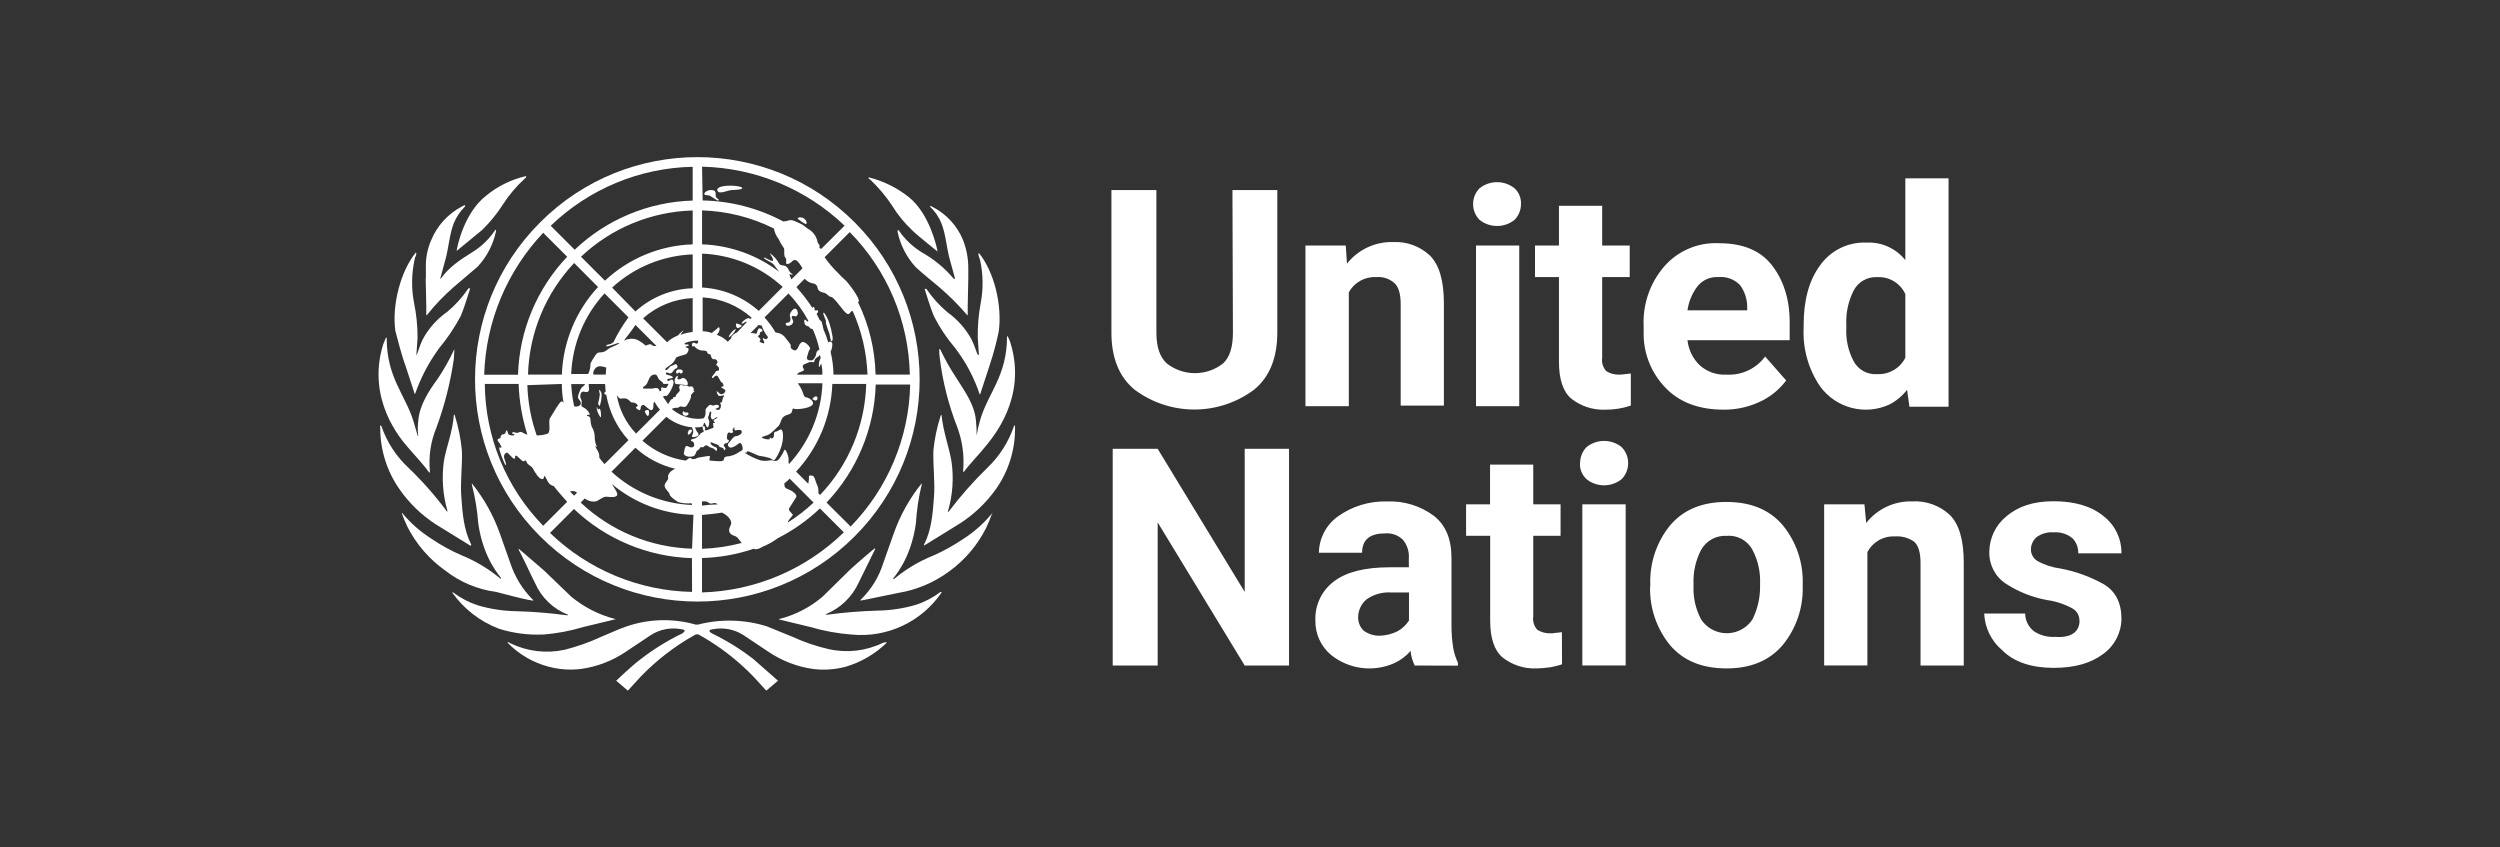
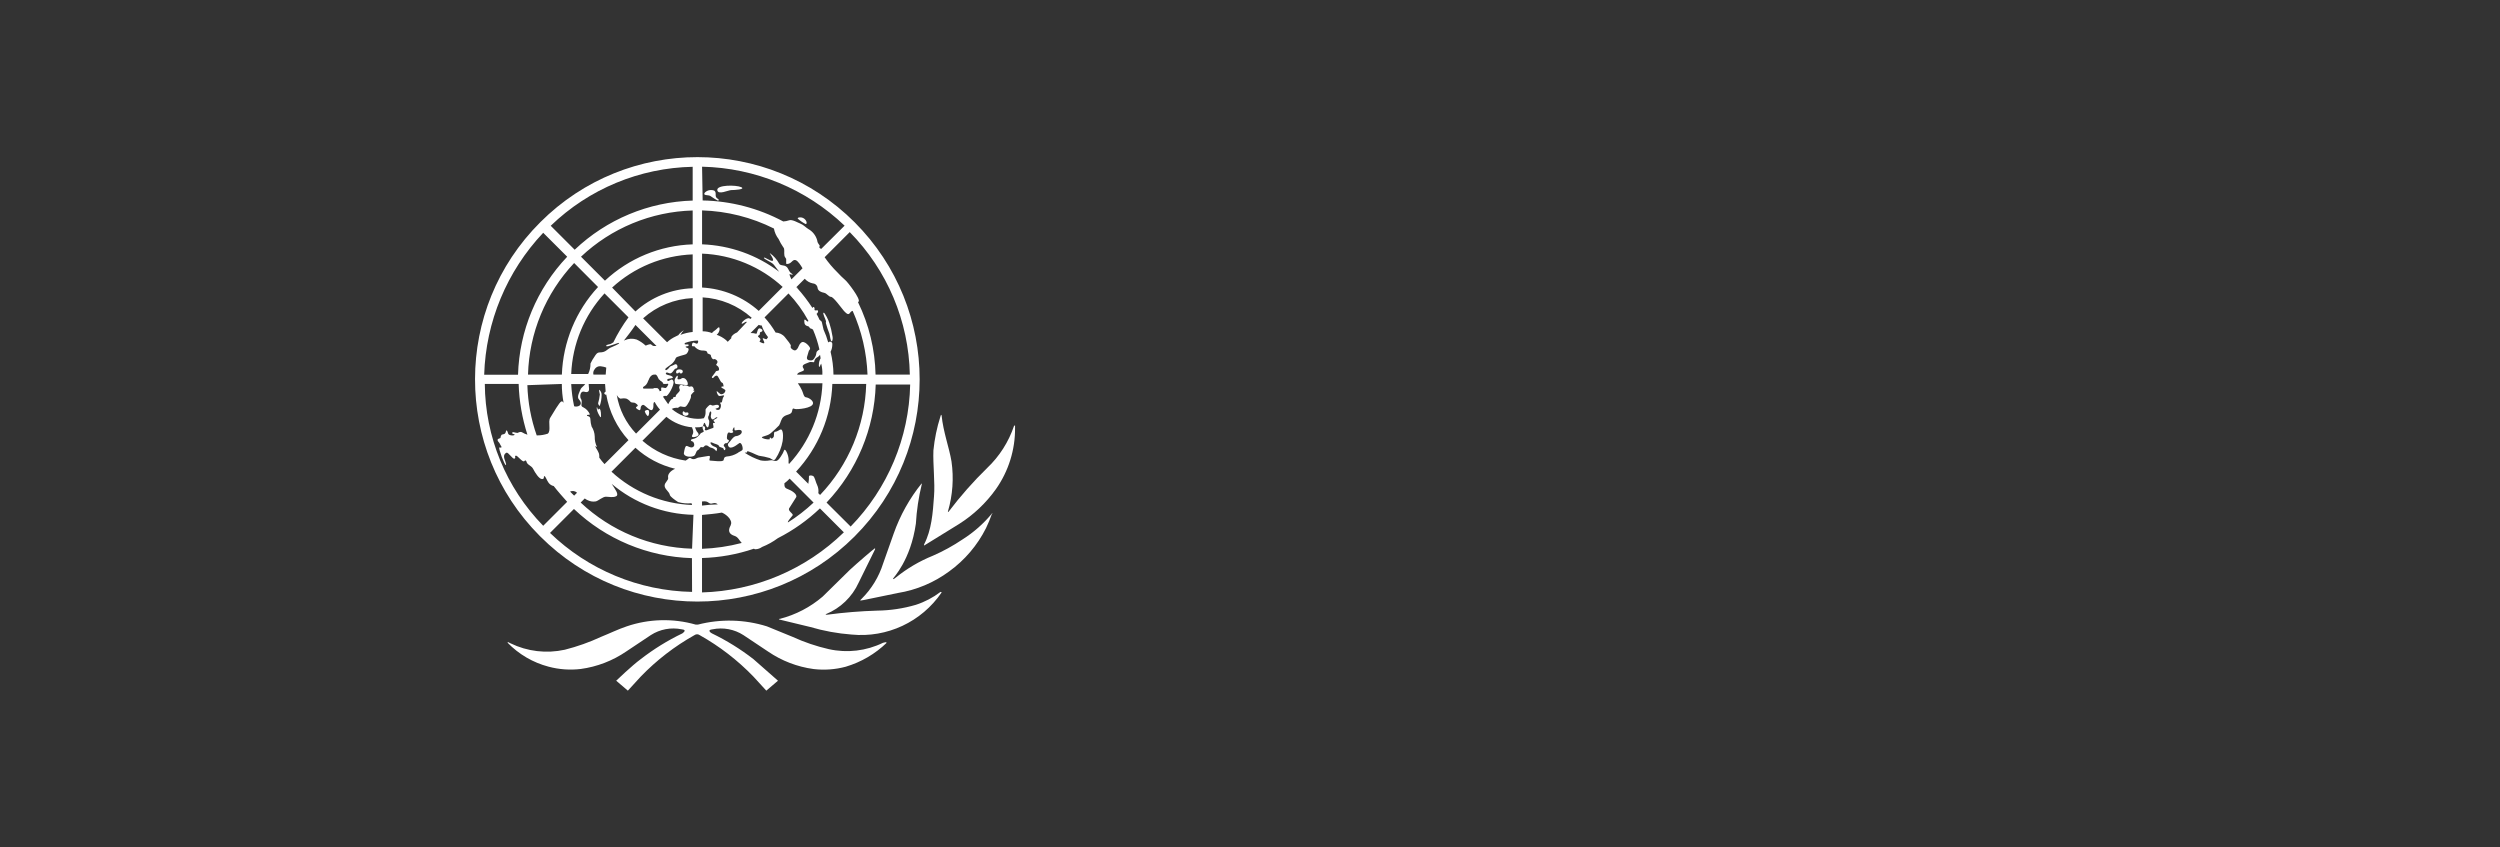
<svg xmlns="http://www.w3.org/2000/svg" width="180" height="61" viewBox="0 0 180 61" fill="none">
  <rect x="0" y="0" width="180" height="61" fill="#333333" stroke="none" />
  <g clip-path="url(#clip0_2650_4347)">
-     <path d="M88.736 13.684H91.966V23.945C91.966 25.753 91.419 27.142 90.284 28.066C87.737 29.959 84.251 29.959 81.704 28.066C80.569 27.142 80.022 25.753 80.022 23.945V13.684H83.26V23.945C83.26 24.996 83.514 25.716 84.017 26.174C85.205 27.098 86.868 27.098 88.056 26.174C88.559 25.712 88.77 24.954 88.77 23.945L88.736 13.684H88.736ZM99.082 19.951C98.272 19.908 97.507 20.333 97.115 21.044V29.244H93.992V17.679H96.895L96.98 18.983C97.782 17.972 99.012 17.396 100.302 17.427C101.279 17.379 102.235 17.728 102.951 18.395C103.624 19.067 103.96 20.202 103.96 21.843V29.203H100.849V21.884C100.849 21.127 100.679 20.623 100.384 20.369C100.025 20.058 99.555 19.907 99.082 19.951H99.082ZM106.063 14.693C106.062 14.268 106.228 13.861 106.525 13.558C107.263 12.968 108.311 12.968 109.049 13.558C109.362 13.85 109.531 14.265 109.511 14.693C109.512 15.117 109.346 15.525 109.049 15.828C108.311 16.418 107.263 16.418 106.525 15.828C106.228 15.525 106.062 15.117 106.063 14.693ZM109.385 17.679V29.244H106.273V17.679H109.385ZM117.418 29.203C116.822 29.405 116.197 29.504 115.567 29.496C114.685 29.53 113.82 29.247 113.128 28.698C112.54 28.192 112.245 27.308 112.245 26.048V19.951H110.52V17.679H112.245V14.819H115.357V17.679H117.34V19.951H115.357V25.753C115.304 26.104 115.412 26.46 115.652 26.721C115.917 26.887 116.223 26.974 116.535 26.973C116.704 26.979 116.873 26.965 117.039 26.931C117.208 26.931 117.334 26.89 117.419 26.89V29.203H117.418ZM128.605 27.394C128.157 27.989 127.583 28.478 126.923 28.823C126.052 29.273 125.084 29.504 124.104 29.496C122.296 29.496 120.867 28.949 119.857 27.856C118.851 26.789 118.307 25.368 118.343 23.902V23.483C118.268 21.917 118.795 20.382 119.816 19.193C120.805 18.055 122.262 17.434 123.768 17.512C125.452 17.512 126.718 18.015 127.554 19.067C128.39 20.12 128.856 21.506 128.856 23.188V24.492H121.498C121.572 25.18 121.884 25.819 122.381 26.3C122.91 26.773 123.606 27.016 124.315 26.973C125.401 27.035 126.445 26.544 127.09 25.669L128.605 27.394ZM123.727 19.951C123.142 19.91 122.574 20.162 122.212 20.623C121.831 21.127 121.585 21.72 121.498 22.346H125.798V22.094C125.798 21.535 125.621 20.991 125.292 20.538C124.889 20.112 124.311 19.895 123.726 19.95L123.727 19.951ZM137.48 29.286L137.31 28.066C136.97 28.503 136.54 28.862 136.049 29.119C134.284 29.938 132.185 29.391 131.043 27.814C130.204 26.578 129.79 25.102 129.863 23.609V23.398C129.863 21.628 130.241 20.202 131.043 19.108C131.812 18.023 133.081 17.405 134.409 17.468C135.483 17.418 136.516 17.888 137.184 18.731V12.842H140.296V29.286L137.48 29.286ZM132.936 23.609C132.891 24.427 133.066 25.242 133.441 25.969C133.766 26.613 134.448 26.996 135.166 26.937C136.013 26.977 136.804 26.515 137.184 25.757V21.174C136.826 20.392 136.026 19.908 135.166 19.954C134.44 19.91 133.759 20.309 133.441 20.963C133.066 21.72 132.892 22.559 132.936 23.402V23.609ZM92.81 32.315V47.917H89.619L83.353 37.614V47.917H80.115V32.315H83.353L89.619 42.618V32.315H92.81ZM101.858 47.917C101.696 47.588 101.596 47.232 101.563 46.866C101.237 47.242 100.835 47.543 100.382 47.75C98.877 48.416 97.126 48.189 95.841 47.16C95.104 46.547 94.687 45.631 94.708 44.673C94.663 43.569 95.166 42.514 96.053 41.855C96.936 41.182 98.282 40.845 100.048 40.845H101.437V40.173C101.466 39.7 101.316 39.235 101.016 38.869C100.672 38.528 100.193 38.359 99.712 38.406C98.618 38.406 98.071 38.869 98.071 39.795H94.959C94.978 38.767 95.475 37.806 96.305 37.199C97.343 36.449 98.601 36.065 99.881 36.105C101.07 36.057 102.241 36.413 103.203 37.114C104.086 37.787 104.507 38.796 104.507 40.184V45.067C104.507 45.602 104.549 46.137 104.633 46.666C104.7 47.029 104.813 47.382 104.969 47.716V47.927L101.857 47.917H101.858ZM99.301 45.773C99.77 45.766 100.231 45.651 100.648 45.437C100.971 45.252 101.245 44.992 101.447 44.679V42.659H100.184C99.541 42.612 98.902 42.791 98.376 43.165C98.008 43.482 97.794 43.942 97.786 44.427C97.776 44.787 97.912 45.136 98.164 45.393C98.492 45.637 98.89 45.77 99.299 45.773H99.301H99.301ZM112.466 47.832C112.19 47.923 111.909 47.993 111.624 48.043C111.29 48.093 110.953 48.121 110.615 48.127C109.733 48.16 108.868 47.877 108.176 47.329C107.587 46.823 107.293 45.939 107.293 44.679V38.576H105.558V36.31H107.283V33.45H110.394V36.31H112.361V38.576H110.394V44.378C110.341 44.729 110.449 45.085 110.689 45.346C110.954 45.511 111.26 45.599 111.573 45.598C111.741 45.605 111.911 45.591 112.076 45.557C112.245 45.557 112.371 45.513 112.456 45.513L112.466 47.832ZM113.77 33.324C113.769 32.9 113.935 32.492 114.232 32.189C114.97 31.599 116.018 31.599 116.756 32.189C117.385 32.831 117.385 33.86 116.756 34.502C116.017 35.09 114.971 35.09 114.232 34.502C113.903 34.202 113.73 33.768 113.76 33.324L113.77 33.324ZM117.049 36.31V47.915H113.927V36.31H117.049ZM118.819 42.24V42.03C118.777 40.502 119.285 39.01 120.249 37.824C121.217 36.687 122.562 36.141 124.287 36.141C126.057 36.141 127.399 36.687 128.366 37.824C129.332 39.01 129.839 40.502 129.796 42.03V42.24C129.834 43.769 129.323 45.26 128.355 46.444C127.387 47.578 126.041 48.125 124.316 48.125C122.546 48.125 121.205 47.578 120.237 46.444C119.273 45.258 118.766 43.766 118.807 42.238L118.819 42.24L118.819 42.24ZM121.933 41.986V42.197C121.897 43.031 122.086 43.859 122.48 44.595C123.152 45.617 124.526 45.899 125.547 45.227C125.799 45.061 126.014 44.846 126.179 44.595C126.549 43.85 126.736 43.028 126.726 42.197V41.986C126.756 41.154 126.568 40.328 126.179 39.591C125.821 38.913 125.092 38.516 124.329 38.581C123.569 38.534 122.85 38.926 122.48 39.591C122.095 40.329 121.906 41.154 121.933 41.986ZM136.419 38.623C135.598 38.581 134.828 39.024 134.452 39.756V47.915H131.339V36.31H134.24L134.366 37.655C135.164 36.638 136.398 36.061 137.69 36.099C138.681 36.046 139.651 36.395 140.381 37.067C141.054 37.74 141.39 38.875 141.39 40.515V47.917H138.278V40.515C138.278 39.758 138.109 39.254 137.816 39.001C137.411 38.718 136.92 38.584 136.427 38.623H136.419ZM149.718 44.673C149.723 44.33 149.546 44.01 149.254 43.831C148.669 43.503 148.027 43.289 147.362 43.2C146.31 43.004 145.308 42.603 144.411 42.02C143.642 41.507 143.195 40.631 143.231 39.707C143.245 38.727 143.691 37.803 144.451 37.183C145.292 36.467 146.384 36.09 147.857 36.09C149.331 36.09 150.548 36.426 151.431 37.142C152.272 37.784 152.759 38.785 152.745 39.842H149.633C149.649 39.436 149.497 39.04 149.212 38.749C148.834 38.443 148.353 38.292 147.867 38.328C147.434 38.295 147.003 38.414 146.647 38.664C146.386 38.884 146.232 39.206 146.226 39.547C146.221 39.89 146.397 40.21 146.689 40.389C147.209 40.677 147.78 40.862 148.37 40.936C149.463 41.143 150.515 41.526 151.484 42.071C152.324 42.576 152.745 43.416 152.745 44.553C152.736 45.554 152.252 46.491 151.441 47.077C150.558 47.749 149.381 48.086 147.867 48.086C146.268 48.086 145.007 47.665 144.165 46.823C143.379 46.161 142.906 45.2 142.861 44.173H145.812C145.814 44.691 146.064 45.176 146.484 45.477C146.924 45.754 147.439 45.886 147.957 45.855C149.092 45.94 149.728 45.519 149.728 44.675L149.718 44.673L149.718 44.673Z" fill="white" />
    <path d="M63.587 46.276C62.373 46.87 60.994 47.033 59.675 46.739C58.778 46.534 57.904 46.237 57.068 45.854L55.218 45.098C53.608 44.594 51.889 44.55 50.255 44.97H50.086C48.457 44.507 46.726 44.552 45.123 45.098C44.493 45.309 43.903 45.602 43.274 45.854C42.435 46.243 41.562 46.553 40.666 46.78C39.347 47.071 37.969 46.908 36.755 46.318L36.586 46.233C36.559 46.233 36.545 46.247 36.545 46.275C37.353 47.108 38.373 47.705 39.495 48C40.249 48.202 41.034 48.258 41.809 48.167C42.986 48.008 44.109 47.576 45.09 46.906L46.86 45.726C47.519 45.302 48.319 45.153 49.086 45.311C49.507 45.352 49.171 45.563 49.13 45.604C48.069 46.114 47.066 46.734 46.136 47.455C45.505 47.917 44.366 49.011 44.366 49.011L45.206 49.727L46.132 48.716C47.269 47.537 48.572 46.531 50.001 45.73C50.113 45.647 50.266 45.647 50.379 45.73C51.807 46.531 53.111 47.537 54.248 48.716L55.174 49.727L56.014 49.011L54.244 47.455C53.316 46.735 52.315 46.115 51.258 45.604C51.173 45.563 50.88 45.352 51.301 45.311C52.07 45.154 52.87 45.304 53.53 45.73L55.3 46.91C56.28 47.58 57.403 48.012 58.579 48.171C59.353 48.263 60.139 48.206 60.892 48.004C62 47.675 63.013 47.083 63.843 46.279C63.82 46.256 63.79 46.241 63.758 46.237L63.591 46.279M67.712 42.62C67.178 43.027 66.58 43.34 65.941 43.547C65.04 43.812 64.106 43.953 63.166 43.965C61.956 44.001 60.749 44.1 59.549 44.26C59.464 44.26 59.423 44.26 59.464 44.219C60.512 43.79 61.356 42.978 61.825 41.947L63.005 39.55V39.467C62.922 39.508 61.744 40.517 61.197 41.023L59.23 42.956C58.342 43.716 57.292 44.263 56.16 44.555H56.118L56.077 44.597L58.331 45.142C59.304 45.429 60.305 45.612 61.317 45.688C63.867 45.939 66.35 44.778 67.794 42.661C67.794 42.618 67.753 42.618 67.71 42.618M71.412 36.983C70.813 37.707 70.103 38.331 69.309 38.834C68.631 39.292 67.913 39.687 67.163 40.014C66.208 40.4 65.315 40.925 64.513 41.572L64.346 41.697C64.317 41.697 64.303 41.683 64.303 41.654C64.303 41.611 65.566 40.352 65.943 37.702C65.998 36.752 66.139 35.809 66.364 34.884V34.799C65.491 35.882 64.809 37.105 64.346 38.416L63.589 40.56C63.286 41.527 62.752 42.404 62.033 43.118L61.949 43.2V43.243C62.033 43.243 62.116 43.2 62.2 43.2L64.639 42.697C65.98 42.481 67.249 41.947 68.341 41.141C69.461 40.331 70.37 39.264 70.991 38.029C71.149 37.7 71.289 37.362 71.412 37.018C71.494 36.935 71.453 36.935 71.412 36.977M73.009 30.669C72.62 31.82 71.957 32.859 71.075 33.696C70.073 34.674 69.145 35.726 68.3 36.843C68.3 36.884 68.215 36.843 68.257 36.802C68.594 35.641 68.68 34.422 68.508 33.226C68.341 32.217 67.918 31.123 67.794 29.904L67.753 29.862C67.753 29.904 67.71 29.945 67.71 29.988C67.457 30.781 67.288 31.599 67.206 32.427C67.163 33.436 67.332 34.74 67.248 35.749C67.163 36.929 67.078 38.147 66.534 39.197V39.282L69.055 37.726C70.094 37.07 70.994 36.217 71.707 35.216C72.617 33.925 73.099 32.38 73.084 30.8V30.631C73.051 30.636 73.022 30.651 72.999 30.674" fill="white" />
-     <path d="M70.315 31.347C70.323 31.01 70.308 30.673 70.272 30.338C70.19 29.158 69.474 28.192 68.842 27.191C68.415 26.547 68.036 25.872 67.707 25.173C67.684 25.15 67.655 25.136 67.623 25.132C67.619 25.357 67.634 25.582 67.666 25.804C67.878 27.505 68.302 29.172 68.927 30.767C69.295 31.758 69.438 32.818 69.346 33.871C69.346 33.927 69.36 33.969 69.387 33.996C69.767 33.45 70.524 32.692 70.986 32.104C71.449 31.516 73.972 28.656 72.757 24.703C72.705 24.527 72.634 24.357 72.546 24.197L72.505 24.24C72.505 27.098 71.116 28.32 70.569 30.253C70.463 30.612 70.379 30.977 70.317 31.347M70.359 25.46L70.107 24.785L69.936 24.414C69.514 23.648 68.925 22.987 68.213 22.48C67.632 21.992 67.123 21.425 66.698 20.797H66.572C66.614 20.922 66.993 22.185 67.245 22.773C67.66 23.586 68.169 24.349 68.76 25.045L68.885 25.212C69.594 26.169 70.147 27.231 70.526 28.36C70.526 28.383 70.544 28.401 70.567 28.401L71.283 26.214C71.538 25.439 71.748 24.651 71.912 23.853C72.166 21.961 71.576 19.563 70.483 18.218C70.46 18.241 70.445 18.271 70.441 18.302L70.483 18.47L70.567 18.724C70.791 19.747 70.805 20.806 70.608 21.835C70.454 22.653 70.384 23.484 70.4 24.316C70.4 24.442 70.482 25.496 70.482 25.535C70.482 25.575 70.441 25.535 70.4 25.535M66.985 14.903C67.335 15.233 67.608 15.636 67.784 16.084C68.079 16.798 68.161 17.854 68.374 18.641L68.754 20.027C68.754 20.071 68.71 20.112 68.669 20.071C68.031 19.31 67.26 18.671 66.395 18.184C65.831 17.841 65.332 17.4 64.924 16.88L64.713 16.585C64.691 16.562 64.653 16.561 64.63 16.584C64.63 16.584 64.629 16.585 64.629 16.585V16.711C64.83 17.654 65.28 18.525 65.933 19.235C66.48 19.74 67.068 20.202 67.615 20.665C68.34 21.284 69.015 21.958 69.635 22.683C69.635 22.683 69.676 22.726 69.676 22.683V22.01L69.718 19.992V19.319C69.72 18.629 69.594 17.945 69.346 17.301C68.926 16.267 68.15 15.416 67.158 14.904C67.117 14.862 67.033 14.862 66.948 14.819C66.951 14.852 66.966 14.882 66.991 14.904M62.664 12.936C63.249 13.494 63.772 14.115 64.222 14.787C64.628 15.454 65.123 16.062 65.693 16.595C66.071 16.975 67.208 17.858 67.501 18.11C67.459 17.773 66.911 15.376 65.441 14.197C64.588 13.516 63.598 13.028 62.538 12.767V12.852L62.664 12.936ZM39.109 45.688C40.091 45.612 41.062 45.428 42.005 45.142L44.277 44.595H44.318C44.318 44.572 44.3 44.553 44.277 44.553H44.233C43.093 44.252 42.031 43.706 41.122 42.954L39.155 41.062L37.347 39.506V39.591C37.514 39.843 38.145 41.231 38.527 41.987C38.983 43.026 39.831 43.843 40.887 44.258C40.929 44.3 40.887 44.3 40.803 44.3C39.603 44.138 38.396 44.04 37.186 44.007C36.246 43.993 35.312 43.852 34.41 43.586C33.772 43.379 33.173 43.066 32.64 42.659H32.556C33.392 43.839 34.558 44.745 35.907 45.263C36.94 45.591 38.022 45.733 39.103 45.684M38.136 43.202C38.22 43.202 38.261 43.245 38.388 43.245V43.202L38.305 43.12C37.6 42.396 37.068 41.521 36.749 40.562L35.992 38.418C35.528 37.107 34.845 35.884 33.972 34.801V34.886C34.212 35.809 34.367 36.752 34.436 37.704C34.813 40.311 36.076 41.573 36.076 41.615C36.076 41.656 36.076 41.699 36.033 41.656L35.866 41.53C35.064 40.885 34.171 40.36 33.216 39.974C32.466 39.649 31.747 39.254 31.07 38.794C30.276 38.293 29.566 37.669 28.968 36.945H28.926C29.048 37.289 29.189 37.626 29.347 37.954C29.983 39.191 30.905 40.259 32.038 41.066C33.11 41.907 34.388 42.444 35.738 42.622C36.539 42.832 37.337 43.043 38.136 43.212M31.365 37.746L33.889 39.302C33.912 39.279 33.926 39.249 33.93 39.217C33.383 38.124 33.299 36.947 33.216 35.769C33.132 34.717 33.299 33.456 33.258 32.447C33.178 31.603 33.011 30.769 32.76 29.959C32.76 29.917 32.718 29.876 32.718 29.833L32.677 29.876C32.593 31.096 32.13 32.189 31.961 33.198C31.794 34.394 31.88 35.612 32.213 36.772C32.256 36.815 32.172 36.857 32.172 36.815C31.337 35.69 30.409 34.637 29.396 33.668C28.517 32.846 27.852 31.821 27.461 30.682C27.439 30.659 27.41 30.644 27.378 30.639C27.335 30.639 27.378 30.724 27.378 30.808C27.373 32.388 27.857 33.931 28.765 35.224C29.46 36.228 30.347 37.086 31.373 37.748M30.911 34.046C30.939 34.018 30.952 33.976 30.952 33.92C30.851 32.861 31.009 31.792 31.415 30.808C32.008 29.203 32.431 27.539 32.677 25.846C32.677 25.635 32.719 25.256 32.719 25.173C32.691 25.173 32.677 25.187 32.677 25.214C32.349 25.915 31.969 26.59 31.541 27.235C30.868 28.159 30.195 29.168 30.111 30.346C30.069 30.681 30.069 31.02 30.111 31.355C30.111 31.378 30.092 31.397 30.069 31.397V31.355L29.774 30.346C29.184 28.411 27.841 27.199 27.841 24.331L27.798 24.29C27.715 24.457 27.672 24.626 27.589 24.794C26.367 28.747 28.85 31.607 29.359 32.197C29.869 32.787 30.54 33.499 30.915 34.046M29.145 26.178L29.859 28.365C29.882 28.365 29.9 28.347 29.9 28.324C30.295 27.203 30.847 26.143 31.541 25.177L31.666 25.008C32.248 24.305 32.756 23.544 33.181 22.738C33.433 22.148 33.812 20.887 33.854 20.761H33.728C33.304 21.39 32.794 21.956 32.213 22.443C31.477 22.954 30.87 23.631 30.443 24.42C30.402 24.545 30.317 24.671 30.276 24.797L30.024 25.513C30.024 25.513 29.981 25.598 29.981 25.513C29.981 25.429 30.065 24.461 30.065 24.294C30.066 23.456 29.98 22.62 29.81 21.799C29.613 20.77 29.627 19.712 29.851 18.688C29.86 18.598 29.889 18.512 29.936 18.436C29.936 18.395 29.977 18.31 29.977 18.267C29.977 18.223 29.977 18.225 29.936 18.184C28.842 19.529 28.21 21.968 28.464 23.819C28.673 24.618 28.883 25.417 29.137 26.18M30.649 20.039L30.693 22.059V22.689H30.734C31.327 21.942 31.989 21.253 32.711 20.629L34.392 19.199C35.05 18.489 35.505 17.616 35.71 16.67V16.546H35.669L35.459 16.839C35.066 17.358 34.581 17.8 34.029 18.143C33.02 18.774 32.347 19.237 31.757 20.035C31.715 20.078 31.672 20.078 31.715 19.994L32.093 18.605C32.303 17.807 32.388 16.756 32.683 16.048C32.868 15.606 33.14 15.205 33.482 14.868V14.776C33.397 14.776 33.356 14.817 33.271 14.86C32.263 15.384 31.474 16.248 31.043 17.299C30.767 17.935 30.637 18.625 30.663 19.317V20.031M32.894 18.055L34.727 16.546C35.285 16.001 35.779 15.393 36.2 14.736C36.636 14.054 37.159 13.433 37.756 12.887L37.882 12.759V12.677C36.816 12.918 35.822 13.408 34.981 14.107C33.423 15.326 32.919 17.722 32.878 18.058M49.792 31.101C49.918 30.932 49.623 30.806 49.538 31.101C49.454 31.396 49.666 31.312 49.792 31.101ZM52.988 23.7C52.862 23.657 52.398 24.203 52.483 24.29C52.704 24.145 52.879 23.94 52.988 23.7ZM53.073 23.615C53.156 23.656 53.451 23.489 53.409 23.446C53.368 23.402 52.988 23.235 52.988 23.32C52.975 23.426 53.006 23.532 53.073 23.615M58.75 28.83C58.919 28.788 58.875 28.535 58.75 28.535C58.624 28.535 58.455 28.745 58.498 28.745C58.541 28.745 58.665 28.871 58.75 28.83ZM56.688 23.234C56.562 23.234 56.521 23.361 56.647 23.444C56.746 23.476 56.855 23.46 56.942 23.403C57.042 23.358 57.106 23.26 57.109 23.151C57.109 23.023 56.942 22.856 57.025 22.771C57.107 22.687 57.235 22.814 57.32 22.771C57.399 22.731 57.448 22.649 57.446 22.561C57.446 22.478 57.404 22.224 57.235 22.224C57.066 22.224 56.899 22.561 56.899 22.561C56.857 22.655 56.857 22.762 56.899 22.856C56.942 23.023 56.899 23.234 56.688 23.234Z" fill="white" />
    <path d="M59.464 23.273C59.536 23.529 59.62 23.782 59.718 24.03C59.759 24.156 59.802 24.62 59.885 24.577C59.968 24.533 59.969 24.282 59.928 24.156C59.883 23.856 59.812 23.561 59.718 23.273C59.675 23.103 59.381 22.474 59.297 22.515C59.212 22.556 59.422 22.936 59.464 23.105C59.505 23.274 59.423 23.19 59.464 23.274M57.993 16.125C58.119 16.166 58.119 15.914 57.908 15.747C57.698 15.58 57.361 15.662 57.446 15.747C57.611 15.896 57.795 16.023 57.993 16.125ZM51.685 14.317C51.39 14.148 51.643 13.896 51.433 13.727C51.203 13.636 50.941 13.685 50.76 13.853C50.55 14.106 51.012 14.022 51.138 14.106C51.264 14.191 51.685 14.484 51.728 14.443C51.755 14.407 51.748 14.357 51.712 14.33C51.704 14.324 51.696 14.32 51.687 14.317M53.368 13.475C52.991 13.306 51.598 13.306 51.645 13.686C51.693 14.065 52.444 13.686 52.654 13.686C52.865 13.686 53.705 13.642 53.369 13.475M49.539 29.706C49.456 29.665 49.33 29.748 49.287 29.665C49.244 29.583 49.161 29.622 49.161 29.665C49.137 29.738 49.152 29.818 49.202 29.876C49.299 29.958 49.442 29.958 49.539 29.876C49.582 29.828 49.582 29.755 49.539 29.706ZM48.74 26.89C48.866 26.89 48.866 26.805 48.909 26.805C48.953 26.805 48.909 26.89 49.035 26.89C49.161 26.89 49.287 26.595 48.909 26.595C48.614 26.595 48.656 26.89 48.74 26.89ZM49.245 27.226C49.035 27.183 49.076 27.309 48.909 27.309C48.656 27.352 48.866 27.142 48.783 27.057C48.74 27.016 48.614 27.226 48.573 27.352C48.573 27.436 48.573 27.604 48.656 27.645L49.456 27.73C49.623 27.73 49.456 27.267 49.245 27.226ZM46.637 29.958C46.722 29.958 46.763 29.706 46.722 29.581C46.681 29.455 46.427 29.539 46.427 29.622C46.461 29.753 46.535 29.87 46.637 29.958ZM43.274 29.958C43.274 29.876 43.274 29.539 43.189 29.455C43.105 29.37 43.105 29.496 43.064 29.496C43.022 29.496 43.02 29.329 42.979 29.329C42.938 29.329 42.979 29.58 43.064 29.747C43.148 29.915 43.274 30.169 43.274 29.958M43.189 29.203C43.272 28.959 43.315 28.703 43.315 28.446C43.325 28.299 43.262 28.158 43.148 28.066C43.105 28.066 43.148 28.192 43.189 28.402C43.167 28.616 43.125 28.828 43.064 29.034C43.064 29.075 43.148 29.286 43.189 29.203Z" fill="white" />
    <path d="M38.899 38.623C45.145 44.873 55.276 44.875 61.525 38.629C67.775 32.383 67.778 22.253 61.532 16.003C55.285 9.753 45.155 9.75 38.905 15.996C38.903 15.998 38.901 16.001 38.899 16.003C32.653 22.226 32.634 32.336 38.858 38.582C38.871 38.595 38.885 38.609 38.899 38.623M34.904 27.645H37.343C37.382 28.886 37.594 30.116 37.974 31.298C37.841 31.259 37.713 31.202 37.595 31.129C37.428 31.044 37.302 31.17 37.258 31.17C37.091 31.17 36.881 31.044 36.881 31.17C36.881 31.296 37.048 31.213 37.048 31.298C37.048 31.383 36.627 31.38 36.586 31.213C36.544 31.046 36.46 30.877 36.419 31.087C36.377 31.298 36.208 31.255 36.123 31.298C36.071 31.355 36.041 31.429 36.039 31.506C36.039 31.591 35.828 31.55 35.828 31.676C35.828 31.802 35.954 31.845 35.998 31.971C36.041 32.097 36.165 32.181 36.082 32.223C36 32.264 36.039 32.181 35.954 32.223C35.87 32.264 36.334 33.527 36.419 33.483C36.503 33.44 36.291 33.065 36.291 32.893C36.276 32.769 36.344 32.649 36.46 32.598C36.586 32.516 36.922 33.104 37.05 33.019C37.178 32.935 37.008 32.852 37.134 32.809C37.26 32.766 37.64 33.356 37.766 33.189C37.85 33.063 37.933 33.271 37.933 33.314C38.059 33.525 38.269 33.525 38.395 33.777C38.521 34.029 38.816 34.493 39.026 34.493C39.237 34.493 39.111 34.282 39.196 34.282C39.28 34.282 39.363 34.575 39.489 34.745C39.578 34.874 39.714 34.965 39.868 34.996C40.161 35.376 40.5 35.754 40.836 36.131L39.111 37.856C36.438 35.12 34.93 31.453 34.906 27.628M48.826 24.138L48.657 24.222C48.426 24.327 48.214 24.469 48.028 24.641L46.303 22.918C47.291 22.038 48.551 21.524 49.873 21.463V23.902C49.57 23.932 49.273 24.003 48.989 24.112C49.058 23.989 49.142 23.876 49.241 23.776C49.076 23.872 48.932 24.001 48.82 24.156M47.512 28.151V28.235C47.512 28.151 47.471 28.109 47.428 28.025C47.386 27.981 47.345 27.94 47.302 27.94H47.099L47.017 27.981H46.427C46.344 27.981 46.301 27.981 46.301 27.94C46.26 27.773 46.511 27.899 46.681 27.393C46.722 27.352 46.722 27.267 46.763 27.226L46.806 27.142L46.848 27.099L46.889 27.057C46.956 26.992 47.05 26.961 47.143 26.973H47.227L47.31 27.057L47.436 27.309C47.479 27.352 47.52 27.352 47.52 27.393C47.584 27.425 47.641 27.468 47.689 27.519L47.731 27.562V27.604C47.758 27.631 47.786 27.645 47.815 27.645H47.983C48.067 27.604 48.067 27.645 48.11 27.645V27.688C48.11 27.716 48.096 27.744 48.067 27.773C48.067 27.814 48.026 27.814 48.026 27.855C47.983 27.899 47.941 27.94 47.9 27.94C47.829 27.93 47.759 27.916 47.69 27.899C47.646 27.899 47.605 27.899 47.605 27.94V28.15M42.988 32.189C42.869 31.955 42.812 31.694 42.821 31.431C42.813 31.174 42.734 30.924 42.595 30.707C42.546 30.544 42.517 30.375 42.51 30.204C42.51 29.909 42.259 29.993 42.259 29.909C42.259 29.824 42.467 29.909 42.467 29.824C42.375 29.611 42.212 29.437 42.005 29.331C41.794 29.246 41.879 29.12 41.879 28.994C41.897 28.875 41.867 28.754 41.794 28.658C41.753 28.489 41.794 28.194 42.005 28.194C42.09 28.194 42.215 28.278 42.341 28.194C42.467 28.109 42.385 27.858 42.385 27.647H43.565C43.565 27.816 43.608 28.027 43.608 28.194C43.523 28.237 43.482 28.322 43.523 28.363C43.565 28.404 43.608 28.448 43.649 28.404C43.858 29.63 44.413 30.771 45.25 31.691L43.525 33.416C43.389 33.27 43.263 33.115 43.148 32.952V32.826C43.148 32.533 42.937 32.364 42.853 32.112M41.338 29.252C41.225 28.726 41.154 28.191 41.127 27.653H42.137C42.054 27.781 41.843 27.907 41.8 28.033C41.757 28.159 41.507 28.579 41.675 28.747C42.054 29.168 41.59 29.337 41.338 29.252M41.548 35.476L41.338 35.686L41.043 35.393C41.213 35.315 41.413 35.348 41.548 35.476ZM44.157 24.657C44.113 24.657 44.113 24.7 44.072 24.7C43.946 24.826 43.61 24.783 43.651 24.911C43.692 25.039 44.578 24.616 44.578 24.7C44.578 24.785 44.198 24.911 43.946 25.037C43.694 25.162 43.61 25.373 43.189 25.373C42.978 25.373 42.894 25.54 42.811 25.666C42.697 25.825 42.599 25.994 42.516 26.172C42.521 26.434 42.463 26.693 42.347 26.929H41.127C41.213 24.771 42.063 22.713 43.525 21.124L45.25 22.849C44.831 23.417 44.464 24.022 44.157 24.657ZM45.754 23.396L47.268 24.911H47.099C46.932 24.911 46.932 24.783 46.806 24.783C46.552 24.826 46.511 24.911 46.47 24.868C46.282 24.695 46.069 24.553 45.839 24.447C45.562 24.355 45.262 24.371 44.997 24.49C44.955 24.49 44.955 24.531 44.914 24.531C45.207 24.154 45.504 23.774 45.754 23.396M43.651 26.467C43.651 26.634 43.61 26.803 43.61 26.97H42.727C42.692 26.838 42.724 26.698 42.811 26.593C42.913 26.418 43.119 26.332 43.315 26.382C43.43 26.395 43.544 26.423 43.651 26.467ZM44.408 28.444L44.493 28.569C44.577 28.654 44.66 28.737 44.745 28.695C44.856 28.674 44.97 28.674 45.081 28.695C45.195 28.74 45.296 28.812 45.376 28.906C45.461 29.031 45.628 28.947 45.754 29.031C45.879 29.116 46.005 29.201 45.838 29.283C45.671 29.366 46.005 29.537 46.049 29.537C46.092 29.537 46.133 29.452 46.133 29.326C46.133 29.283 46.216 29.116 46.344 29.157C46.471 29.198 46.847 29.663 46.973 29.494C47.099 29.324 47.016 29.116 47.057 29.031C47.06 28.986 47.097 28.95 47.142 28.947C47.243 29.145 47.37 29.329 47.52 29.494L45.797 31.219C45.067 30.453 44.583 29.486 44.408 28.443M45.754 22.429L44.072 20.706C45.66 19.245 47.717 18.398 49.873 18.316V20.755C48.339 20.804 46.874 21.401 45.742 22.436M43.555 20.208L41.832 18.483C44.013 16.424 46.875 15.24 49.873 15.155V17.594C47.523 17.669 45.28 18.596 43.563 20.202M43.059 20.664C41.462 22.385 40.538 24.624 40.455 26.97H38.016C38.101 23.976 39.283 21.117 41.338 18.937L43.059 20.664ZM40.451 27.645C40.452 28.097 40.494 28.548 40.577 28.992C40.535 28.992 40.535 28.864 40.41 28.908C40.284 28.951 39.819 29.748 39.611 30.088C39.442 30.381 39.694 31.012 39.442 31.223C39.198 31.306 38.942 31.349 38.684 31.349H38.643C38.233 30.185 38.006 28.965 37.971 27.732L40.451 27.645ZM49.829 42.617C46.006 42.543 42.353 41.026 39.601 38.371L41.324 36.646C43.624 38.831 46.648 40.092 49.82 40.186L49.829 42.617V42.617ZM49.829 39.506C46.839 39.417 43.985 38.235 41.808 36.184L42.103 35.889C42.167 35.941 42.237 35.983 42.313 36.014C42.495 36.107 42.703 36.137 42.904 36.099C43.073 36.058 43.409 35.763 43.62 35.763C43.83 35.763 44.166 35.847 44.377 35.721C44.587 35.596 44.249 35.175 44.123 34.964C44.082 34.921 44.082 34.88 44.041 34.838C45.691 36.231 47.769 37.017 49.928 37.067L49.829 39.506ZM49.829 36.359C47.672 36.275 45.615 35.426 44.027 33.963L45.75 32.238C46.56 32.975 47.544 33.496 48.61 33.752C48.232 33.92 48.063 34.171 48.106 34.382C48.15 34.592 47.853 34.718 47.853 34.972C47.853 35.225 48.189 35.393 48.232 35.644C48.274 35.77 48.569 35.981 48.822 36.148C49.137 36.238 49.465 36.267 49.79 36.233L49.83 36.358L49.829 36.359ZM49.745 32.995C49.619 32.911 49.534 33.08 49.367 33.163C48.214 32.995 47.134 32.499 46.255 31.733L47.978 30.01C48.506 30.44 49.151 30.704 49.829 30.767C49.829 30.849 49.914 30.934 49.914 31.103C49.914 31.272 49.788 31.355 49.829 31.439C49.871 31.524 50.25 31.439 50.292 31.314C50.333 31.188 50.166 31.103 50.124 30.977C50.081 30.893 50.081 30.849 50.04 30.767H50.166C50.294 30.774 50.422 30.759 50.545 30.724C50.59 30.721 50.626 30.684 50.628 30.639C50.628 30.598 50.671 30.557 50.671 30.513C50.671 30.47 50.712 30.472 50.712 30.431L50.756 30.472C50.797 30.557 50.882 30.808 50.964 30.767C51.047 30.726 51.092 30.346 51.049 30.262C50.964 30.15 50.964 29.996 51.049 29.884C51.049 29.841 51.092 29.589 51.175 29.63C51.257 29.672 51.175 29.884 51.175 29.967C51.175 30.095 51.259 30.262 51.385 30.177C51.47 30.136 51.554 30.01 51.639 30.051C51.723 30.093 51.428 30.177 51.385 30.262C51.342 30.346 51.511 30.388 51.47 30.431C51.428 30.474 51.385 30.431 51.344 30.472C51.303 30.514 51.428 30.767 51.344 30.809C51.259 30.85 50.964 30.934 50.882 30.978C50.799 31.021 50.712 30.935 50.756 30.893C50.799 30.852 50.756 30.683 50.671 30.683C50.587 30.683 50.587 30.724 50.587 30.809C50.587 30.893 50.671 31.019 50.671 31.06C50.671 31.102 50.545 31.145 50.461 31.186C50.371 31.319 50.257 31.433 50.124 31.523C49.999 31.607 49.745 31.607 49.745 31.692C49.745 31.776 49.873 31.776 49.914 31.817C49.998 31.943 50.04 32.112 49.873 32.197C49.705 32.282 49.493 32.069 49.408 32.113C49.324 32.156 49.283 32.364 49.241 32.616C49.2 32.868 49.703 32.953 49.955 32.827C50.124 32.744 50.081 32.49 50.25 32.406C50.419 32.321 50.376 32.154 50.545 32.197C50.714 32.24 50.671 32.069 50.838 32.069C51.006 32.069 51.008 32.197 51.218 32.239C51.554 32.323 51.554 32.575 51.596 32.449C51.637 32.323 51.68 32.239 51.428 32.154C51.176 32.069 51.049 31.776 51.259 31.861C51.511 31.987 51.721 31.987 51.765 32.113C51.808 32.239 52.058 32.197 52.101 32.323C52.142 32.534 52.311 32.323 52.185 32.197C52.059 32.072 52.101 32.028 52.185 31.944C52.27 31.859 52.311 31.987 52.437 31.818C52.563 31.649 52.394 31.692 52.353 31.607C52.311 31.523 52.353 31.061 52.522 31.145C52.691 31.23 52.858 31.104 52.774 31.061C52.689 31.017 52.815 30.767 52.858 30.767C52.901 30.767 52.858 30.935 52.9 30.978C52.941 31.021 53.362 30.85 53.405 31.061C53.448 31.271 53.11 31.397 53.025 31.397C52.858 31.397 52.73 31.566 52.604 31.733C52.478 31.901 52.352 31.944 52.437 32.113C52.522 32.282 52.689 32.239 52.858 32.154C53.027 32.07 53.151 31.944 53.236 31.902C53.405 31.818 53.531 32.323 53.446 32.406C53.362 32.489 53.194 32.534 53.11 32.617C52.868 32.764 52.594 32.851 52.311 32.87C52.142 32.911 52.142 32.953 52.101 33.122C52.059 33.291 51.302 33.163 51.133 33.163C50.964 33.163 51.259 32.786 51.007 32.827L50.25 32.953C50.209 32.953 49.955 33.163 49.744 32.996M51.975 36.906C52.19 36.998 52.378 37.142 52.522 37.327C52.648 37.537 52.689 37.621 52.605 37.832C52.394 38.21 52.479 38.461 52.9 38.589C53.151 38.672 53.236 38.926 53.405 39.093C52.471 39.339 51.511 39.48 50.545 39.514V37.075C51.008 37.032 51.511 36.99 51.975 36.906M50.545 36.402V36.107C51.092 36.022 50.964 36.359 51.344 36.233C51.463 36.195 51.593 36.227 51.68 36.317C51.301 36.324 50.922 36.352 50.545 36.402M50.545 42.667V40.178C51.818 40.142 53.078 39.916 54.283 39.506C54.316 39.538 54.362 39.553 54.408 39.547C54.575 39.537 54.736 39.479 54.871 39.38C55.275 39.22 55.656 39.008 56.006 38.748C57.114 38.185 58.135 37.463 59.035 36.605L60.758 38.328C58.017 41.003 54.368 42.548 50.539 42.655M57.351 20.66L57.941 20.07C58.095 20.245 58.303 20.363 58.531 20.407C58.712 20.418 58.856 20.562 58.867 20.743C58.911 20.953 59.119 21.038 59.33 21.079C59.54 21.12 59.666 21.374 59.835 21.374C60.004 21.374 60.549 22.13 60.76 22.383C60.885 22.509 61.055 22.72 61.181 22.55C61.307 22.381 61.306 22.425 61.391 22.383C62.038 23.829 62.401 25.387 62.461 26.97H60.01C60.003 26.417 59.933 25.867 59.802 25.33C59.887 25.16 59.93 24.973 59.927 24.783C59.938 24.691 59.873 24.608 59.781 24.597C59.724 24.591 59.669 24.613 59.632 24.657C59.545 24.34 59.433 24.031 59.296 23.733C59.255 23.564 59.212 23.355 59.17 23.186C59.17 23.145 59.086 23.101 59.001 23.017C58.94 22.873 58.87 22.733 58.791 22.598C58.919 22.513 58.96 22.303 58.791 22.344C58.539 22.387 58.708 22.218 58.623 22.134C58.539 22.049 58.539 22.134 58.497 22.177C58.171 21.672 57.805 21.194 57.404 20.747V20.706C57.319 20.706 57.319 20.662 57.361 20.662M58.834 34.919C58.75 34.752 58.708 34.541 58.624 34.372C58.58 34.205 58.244 34.205 58.244 34.289C58.251 34.458 58.237 34.627 58.203 34.793V34.838L57.319 33.955C58.919 32.233 59.845 29.994 59.928 27.645H62.367C62.288 30.629 61.104 33.477 59.045 35.637L58.919 35.511C58.95 35.31 58.921 35.105 58.834 34.921M56.814 36.608C56.942 36.398 57.194 36.019 57.319 35.808C57.445 35.597 56.983 35.304 56.73 35.218C56.476 35.132 56.476 35.008 56.476 34.797C56.613 34.697 56.74 34.585 56.855 34.461L58.578 36.186C58.01 36.721 57.391 37.2 56.73 37.616C56.686 37.531 56.981 37.236 57.066 37.11C57.15 36.984 56.73 36.817 56.812 36.607M57.864 26.553C57.654 26.26 57.949 26.217 58.242 26.091C58.411 26.009 58.622 26.134 58.622 26.05C58.635 25.933 58.695 25.826 58.789 25.755C58.891 25.709 58.979 25.636 59.043 25.544C59.043 25.629 59.084 25.713 59.084 25.798C59.003 25.939 58.96 26.098 58.958 26.26C58.958 26.386 58.958 26.553 59.084 26.26C59.084 26.217 59.125 26.217 59.125 26.176C59.193 26.436 59.221 26.706 59.21 26.974H57.402V26.933C57.528 26.723 57.992 26.764 57.864 26.553ZM58.201 23.105C58.202 23.128 58.184 23.147 58.161 23.148C58.161 23.148 58.16 23.148 58.159 23.148C58.116 23.19 57.906 22.853 57.906 23.105C57.906 23.357 57.99 23.442 58.159 23.485C58.329 23.528 58.242 23.611 58.37 23.652C58.433 23.663 58.491 23.693 58.537 23.737C58.736 24.198 58.89 24.677 58.999 25.166C58.937 25.198 58.88 25.241 58.832 25.292C58.748 25.377 58.789 25.544 58.706 25.67C58.578 25.88 58.537 26.008 58.201 25.924C57.99 25.839 58.16 25.587 58.201 25.377C58.242 25.166 58.327 25.208 58.327 25.082C58.327 24.956 57.906 24.492 57.695 24.661C57.485 24.83 57.528 24.997 57.359 25.166C57.276 25.251 57.192 25.251 57.066 25.166C56.94 25.082 56.897 24.997 56.94 24.915C56.984 24.832 56.645 24.45 56.519 24.283C56.357 24.076 56.11 23.953 55.847 23.947C55.618 23.556 55.35 23.189 55.046 22.853L56.771 21.128C57.334 21.717 57.815 22.378 58.201 23.095M55.3 24.276L55.215 24.401C55.174 24.486 54.963 24.317 54.92 24.36C54.877 24.403 55.215 24.822 54.879 24.696C54.542 24.57 54.753 24.57 54.753 24.443C54.753 24.315 54.458 24.234 54.627 24.149C54.796 24.065 54.627 23.939 54.794 23.896C54.962 23.853 54.92 23.687 54.71 23.644C54.499 23.601 54.543 24.106 54.417 24.024C54.294 23.988 54.165 23.973 54.037 23.98L54.627 23.39C54.692 23.424 54.765 23.439 54.838 23.432C54.939 23.738 55.096 24.023 55.3 24.274M54.627 32.81C54.897 32.847 55.164 32.903 55.425 32.98C55.593 33.064 55.72 33.231 55.846 33.021C56.099 32.639 56.27 32.211 56.35 31.76C56.434 31.129 56.309 30.918 56.224 30.918C56.14 30.918 55.972 31.087 55.803 31.087C55.721 31.087 55.721 31.255 55.721 31.38C55.721 31.506 55.551 31.634 55.51 31.55C55.469 31.465 55.382 31.506 55.426 31.591C55.469 31.675 55.089 31.634 54.92 31.55C54.668 31.424 55.215 31.424 55.467 31.213C55.688 31.028 55.898 30.831 56.098 30.623C56.224 30.415 56.224 30.161 56.434 29.994C56.645 29.826 56.981 29.868 57.025 29.614C57.068 29.36 57.109 29.404 57.235 29.447C57.361 29.49 58.539 29.404 58.539 29.026C58.539 28.857 58.287 28.648 58.035 28.605C57.866 28.605 57.825 28.268 57.74 28.101C57.658 27.924 57.559 27.755 57.446 27.596H59.216C59.131 29.754 58.281 31.811 56.818 33.4L56.777 33.357V33.19C56.818 32.853 56.566 32.307 56.482 32.389C56.397 32.472 56.482 32.474 56.23 32.853C56.145 32.979 56.019 33.19 55.852 33.19C55.685 33.19 55.683 33.105 55.431 33.147C55.209 33.19 54.981 33.19 54.759 33.147C54.356 33.017 53.974 32.833 53.622 32.6C53.665 32.559 53.791 32.643 53.791 32.517C53.791 32.391 54.464 32.769 54.633 32.81M61.234 37.899L59.511 36.184C61.696 33.884 62.957 30.86 63.051 27.688H65.532C65.453 31.519 63.919 35.176 61.242 37.916M65.52 26.97H63.04C63 25.161 62.57 23.382 61.777 21.756L61.82 21.715C61.987 21.546 61.021 20.285 60.852 20.159C60.657 19.988 60.472 19.806 60.297 19.614C59.955 19.28 59.646 18.913 59.373 18.52L61.181 16.711C63.883 19.451 65.432 23.124 65.508 26.972M50.549 12.002C54.38 12.086 58.041 13.601 60.811 16.248L59.127 17.922C59.045 17.881 58.96 17.84 59.001 17.755C59.086 17.629 58.876 17.629 58.834 17.293C58.737 16.953 58.511 16.665 58.203 16.492C57.992 16.366 57.867 16.199 57.656 16.114C57.446 16.03 57.025 15.778 56.814 15.863C56.679 15.91 56.538 15.938 56.395 15.945C54.607 14.99 52.618 14.472 50.591 14.433L50.549 12.002ZM50.549 15.149C52.348 15.203 54.113 15.648 55.722 16.453C55.772 16.729 55.887 16.989 56.059 17.21C56.153 17.416 56.266 17.614 56.395 17.8C56.521 17.926 56.436 18.18 56.477 18.39C56.477 18.473 56.562 18.558 56.605 18.642V18.978C56.605 19.02 56.773 19.02 56.898 18.935C57.024 18.851 57.109 18.683 57.278 18.727C57.447 18.77 57.656 19.104 57.782 19.317L56.983 20.115C56.899 19.948 56.814 19.738 56.857 19.738C56.901 19.738 56.983 19.779 57.025 19.779C57.194 19.779 56.899 19.653 56.899 19.612C56.773 19.484 56.773 19.317 56.606 19.191C56.438 19.065 56.185 19.148 56.1 18.98C55.935 18.681 55.705 18.422 55.428 18.223C55.384 18.223 55.764 18.685 55.638 18.77C55.512 18.854 55.048 18.475 55.007 18.559C54.965 18.644 55.512 18.854 55.679 19.022C55.764 19.106 55.931 19.358 56.1 19.568C54.497 18.355 52.559 17.665 50.549 17.592V15.149L50.549 15.149ZM50.549 18.261C52.707 18.346 54.764 19.196 56.352 20.658L54.629 22.384C53.498 21.377 52.06 20.785 50.549 20.702V18.261ZM50.549 21.408C51.873 21.476 53.135 21.995 54.123 22.879L54.039 22.963L53.956 22.922C53.746 22.838 53.325 23.259 53.409 23.3C53.494 23.341 53.661 23.133 53.746 23.174H53.787L53.073 23.931C52.862 24.016 52.652 24.183 52.652 24.309V24.352L52.398 24.61L52.272 24.484C52.073 24.318 51.845 24.189 51.6 24.104C51.717 24.012 51.793 23.876 51.81 23.727C51.81 23.475 51.726 23.558 51.6 23.686C51.474 23.813 51.348 23.853 51.263 23.979C51.049 23.896 50.821 23.853 50.591 23.853V21.414L50.549 21.408ZM50.254 24.519C50.283 24.592 50.267 24.674 50.213 24.73C50.128 24.814 49.877 24.519 49.833 24.771C49.749 25.025 50.002 24.899 50.002 24.94C50.126 25.1 50.306 25.205 50.506 25.235C50.675 25.235 50.927 25.235 50.927 25.402C50.927 25.487 51.138 25.487 51.179 25.572C51.179 25.698 51.307 25.908 51.389 25.865C51.472 25.822 51.6 25.908 51.643 25.993C51.686 26.077 51.643 26.119 51.6 26.201C51.474 26.329 51.726 26.286 51.769 26.538C51.812 26.789 51.559 26.622 51.515 26.791C51.433 26.917 51.348 27.002 51.264 27.128C51.222 27.169 51.307 27.253 51.348 27.212C51.389 27.171 51.474 27.043 51.6 27.043C51.726 27.043 51.852 27.505 51.98 27.549C52.108 27.592 52.062 27.759 52.105 27.8C52.149 27.842 51.895 27.8 51.936 27.885C51.977 27.969 52.231 28.011 52.231 28.137C52.202 28.278 52.081 28.382 51.936 28.388C51.81 28.388 51.6 28.095 51.6 28.178C51.6 28.26 51.684 28.514 51.81 28.514C51.936 28.514 52.231 28.388 52.105 28.557C51.98 28.727 52.021 28.978 51.936 28.978C51.851 28.978 51.81 28.978 51.895 29.104C51.928 29.236 51.897 29.377 51.81 29.482C51.715 29.539 51.592 29.522 51.515 29.441C51.515 29.397 51.769 29.397 51.769 29.271C51.769 29.145 51.643 29.104 51.389 29.189C51.264 29.23 51.222 29.145 51.138 29.145C51.053 29.145 50.801 29.441 50.801 29.482V29.692C50.805 29.843 50.761 29.99 50.675 30.113C50.524 30.147 50.368 30.161 50.213 30.155C49.533 30.135 48.879 29.883 48.362 29.441C48.467 29.388 48.581 29.359 48.699 29.356C48.824 29.397 48.866 29.315 48.95 29.271C49.035 29.228 49.245 29.356 49.371 29.271C49.497 29.187 49.792 28.642 49.749 28.514C49.706 28.386 50.044 28.178 50.003 28.137C49.961 28.095 49.918 28.178 49.918 28.137C49.918 28.095 50.003 28.095 49.918 27.926C49.834 27.757 49.708 27.842 49.623 27.842C49.497 27.759 49.287 27.716 49.245 27.759C49.204 27.802 49.076 27.674 49.035 27.716C48.968 27.721 48.914 27.774 48.909 27.842C48.866 27.926 48.95 28.011 48.95 28.095C48.909 28.263 48.656 28.388 48.656 28.514C48.656 28.64 48.53 28.557 48.488 28.599C48.447 28.64 48.488 28.724 48.404 28.724C48.319 28.724 48.193 28.935 48.111 29.104C47.983 28.935 47.857 28.724 47.731 28.557C47.815 28.514 47.9 28.473 47.941 28.514C48.067 28.599 48.573 27.716 48.488 27.464C48.404 27.212 48.278 27.379 48.152 27.421C48.026 27.462 48.026 27.338 48.067 27.295C48.109 27.252 48.657 27.253 48.362 27.084C48.237 27.002 47.9 27.002 47.941 26.876C47.983 26.75 48.152 26.876 48.193 26.876C48.404 26.958 48.529 26.537 48.656 26.537C48.866 26.537 48.783 26.119 48.573 26.244C48.362 26.37 48.278 26.329 48.193 26.455C48.109 26.581 47.9 26.748 47.9 26.581C47.9 26.496 48.362 26.244 48.447 26.118C48.54 26.023 48.611 25.908 48.656 25.782C48.699 25.654 49.287 25.572 49.413 25.487C49.509 25.4 49.57 25.28 49.582 25.151C49.582 25.025 49.413 25.066 49.371 24.982C49.33 24.897 49.582 24.982 49.582 24.856C49.582 24.73 49.371 24.856 49.287 24.771C49.287 24.744 49.301 24.716 49.33 24.689C49.626 24.579 49.939 24.521 50.255 24.519H50.339M49.873 12.002V14.441C46.701 14.534 43.676 15.794 41.377 17.981L39.652 16.256C42.404 13.601 46.057 12.084 49.88 12.009M39.113 16.762L40.838 18.485C38.652 20.784 37.391 23.809 37.298 26.98H34.861C34.978 23.169 36.49 19.533 39.109 16.762" fill="white" />
  </g>
  <defs>
    <clipPath id="clip0_2650_4347">
      <rect width="125.491" height="38.413" fill="white" transform="translate(27.255 11.313)" />
    </clipPath>
  </defs>
</svg>